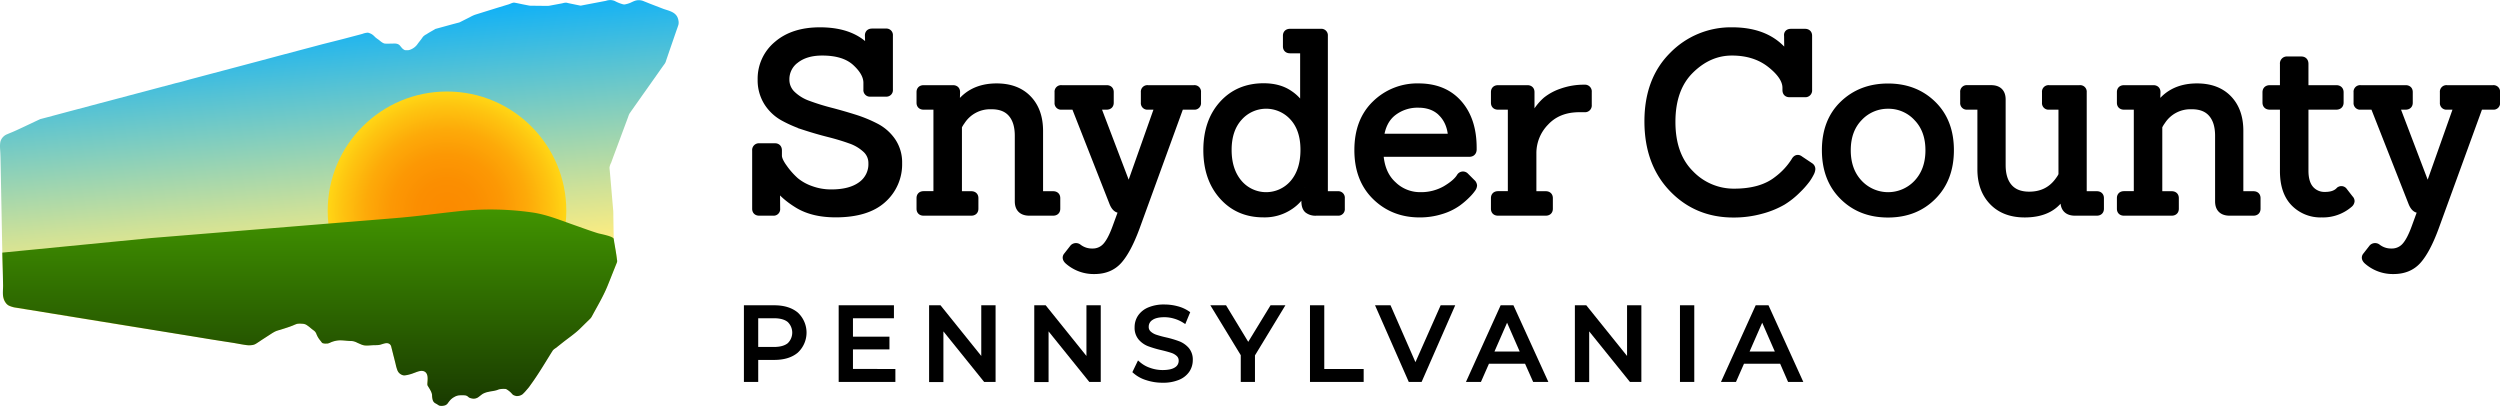
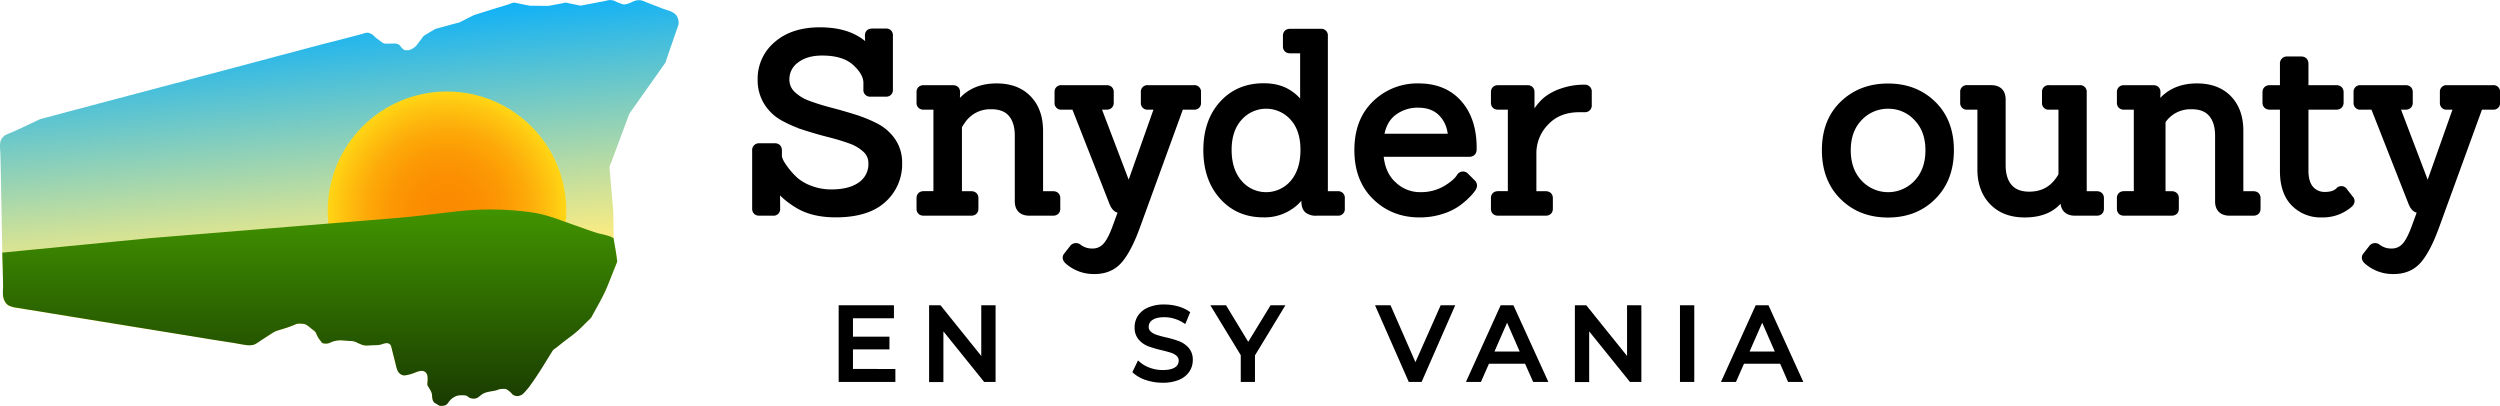
<svg xmlns="http://www.w3.org/2000/svg" viewBox="0 0 1281.27 207.97">
  <defs>
    <style>.cls-1,.cls-2{stroke:#000;stroke-miterlimit:10;}.cls-1{stroke-width:4px;}.cls-2{stroke-width:2px;}.cls-3{fill:url(#linear-gradient);}.cls-4{fill:url(#radial-gradient);}.cls-5{fill:url(#linear-gradient-2);}</style>
    <linearGradient id="linear-gradient" x1="185.09" y1="200.2" x2="167.76" y2="2.02" gradientUnits="userSpaceOnUse">
      <stop offset="0.33" stop-color="#ffed7f" />
      <stop offset="0.47" stop-color="#cee198" />
      <stop offset="0.79" stop-color="#54c2d5" />
      <stop offset="1" stop-color="#00adff" />
    </linearGradient>
    <radialGradient id="radial-gradient" cx="229.09" cy="108.05" r="61.15" gradientUnits="userSpaceOnUse">
      <stop offset="0" stop-color="#fb8a00" />
      <stop offset="0.25" stop-color="#fb8e01" />
      <stop offset="0.47" stop-color="#fc9804" />
      <stop offset="0.68" stop-color="#fdaa09" />
      <stop offset="0.88" stop-color="#fec410" />
      <stop offset="1" stop-color="#ffd615" />
    </radialGradient>
    <linearGradient id="linear-gradient-2" x1="158.74" y1="207.97" x2="158.74" y2="107.36" gradientUnits="userSpaceOnUse">
      <stop offset="0" stop-color="#193a00" />
      <stop offset="1" stop-color="#419400" />
    </linearGradient>
  </defs>
  <g id="Layer_2" data-name="Layer 2">
    <g id="Layer_1-2" data-name="Layer 1">
      <path class="cls-1" d="M396.31,108.54h-7.16c-1.11,0-1.66-.51-1.66-1.54V77.09a1.47,1.47,0,0,1,1.66-1.66h8.06c1,0,1.53.56,1.53,1.66v2.69q0,2.43,2.94,6.45a39.82,39.82,0,0,0,5.88,6.59,25.69,25.69,0,0,0,7.86,4.4,30,30,0,0,0,10.68,1.86q9.84,0,15.4-4.09a13.32,13.32,0,0,0,5.56-11.38,9.67,9.67,0,0,0-3.13-7.22,22.59,22.59,0,0,0-8.12-4.79q-5-1.8-11.06-3.33t-12.14-3.51A64.22,64.22,0,0,1,401.55,60a22.34,22.34,0,0,1-8.12-7.67,21.15,21.15,0,0,1-3.13-11.57A22.51,22.51,0,0,1,398.42,23q8.11-7,21.8-7,17.25,0,25.31,10.1l-.26-7.93c0-1,.55-1.53,1.66-1.53h7.16a1.35,1.35,0,0,1,1.53,1.53V46a1.35,1.35,0,0,1-1.53,1.53h-8A1.36,1.36,0,0,1,444.5,46V42.45q0-5.23-5.88-10.61t-17.26-5.37q-8.43,0-13.61,4a12.48,12.48,0,0,0-5.18,10.29,10.47,10.47,0,0,0,3.2,7.67,23,23,0,0,0,8.31,5.11,114.71,114.71,0,0,0,11.25,3.52q6.14,1.59,12.27,3.51a67.59,67.59,0,0,1,11.25,4.6,22.68,22.68,0,0,1,8.31,7.35,19.12,19.12,0,0,1,3.19,11.06,23.9,23.9,0,0,1-8.05,18.54q-8.06,7.27-24,7.28-11.76,0-19.43-4.73T397.72,94.48l.12,12.52A1.36,1.36,0,0,1,396.31,108.54Z" />
      <path class="cls-1" d="M539.73,108.54H527.59c-3.66,0-5.5-1.79-5.5-5.37V69.55q0-7.41-3.57-11.51T508,54A17.56,17.56,0,0,0,492.69,62,16.4,16.4,0,0,0,491,64.82V100h6.78c1.1,0,1.66.51,1.66,1.54V107c0,1-.56,1.54-1.66,1.54H473.39c-1.11,0-1.66-.51-1.66-1.54v-5.49c0-1,.55-1.54,1.66-1.54h7V54.21h-7c-1.11,0-1.66-.51-1.66-1.53v-5.5c0-1,.55-1.53,1.66-1.53h15c1.1,0,1.66.51,1.66,1.53l-.26,8.69h.39q6.64-11.11,20.58-11.12,10.21,0,16,6T532.58,67v33h7.15c1.11,0,1.67.51,1.67,1.54V107C541.4,108,540.84,108.54,539.73,108.54Z" />
      <path class="cls-1" d="M573.86,107.13q-2,0-3.32-3.19L551,54.21h-7a1.35,1.35,0,0,1-1.53-1.53v-5.5A1.35,1.35,0,0,1,544,45.65h23.14c1.11,0,1.66.51,1.66,1.53v5.5c0,1-.55,1.53-1.66,1.53h-5.24l16.49,43.33h.25l15.34-43.33h-5.75a1.35,1.35,0,0,1-1.53-1.53v-5.5a1.35,1.35,0,0,1,1.53-1.53H612a1.35,1.35,0,0,1,1.53,1.53v5.5A1.35,1.35,0,0,1,612,54.21H604.8l-22.75,62.51q-4.23,11.37-8.76,16.55t-12.4,5.18a19.62,19.62,0,0,1-13.49-5c-.85-.85-1-1.62-.38-2.3l3.2-4.09a1.8,1.8,0,0,1,2.3-.12,11.41,11.41,0,0,0,7.28,2.42,9.2,9.2,0,0,0,7-2.87q2.75-2.88,5.3-9.91l3.46-9.46Z" />
      <path class="cls-1" d="M685.72,108.54H674.59a6.27,6.27,0,0,1-4.28-1.22c-.89-.81-1.34-2.19-1.34-4.15V96h-.13a20.72,20.72,0,0,1-7.67,9.4,22.91,22.91,0,0,1-13.68,4q-12.78,0-20.77-9t-8-23.45q0-14.51,8-23.39t20.9-8.89c5.29,0,9.67,1.22,13.17,3.64a21.11,21.11,0,0,1,7.54,8.89h.13c-.09-1.71-.13-3.11-.13-4.22V25.32h-7.16c-1.11,0-1.66-.51-1.66-1.53v-5.5c0-1,.55-1.53,1.66-1.53H677a1.36,1.36,0,0,1,1.54,1.53V100h7.16a1.36,1.36,0,0,1,1.53,1.54V107A1.36,1.36,0,0,1,685.72,108.54Zm-56.5-31.7q0,10.6,5.56,17.13A18.56,18.56,0,0,0,663,94q5.5-6.45,5.5-17.19T662.83,59.9A18.77,18.77,0,0,0,634.9,60Q629.22,66.23,629.22,76.84Z" />
      <path class="cls-1" d="M753,78.37h-46q.51,10.6,6.72,16.36a20,20,0,0,0,14,5.75A25.54,25.54,0,0,0,741,97.16q5.57-3.31,7.48-6.52a1.52,1.52,0,0,1,2.3-.38l3.45,3.45a2.12,2.12,0,0,1,.77,1.34,2.86,2.86,0,0,1-.58,1.47,22.68,22.68,0,0,1-2.36,2.81,39.06,39.06,0,0,1-5,4.35,28.86,28.86,0,0,1-8.44,4.09,35.9,35.9,0,0,1-11.05,1.66q-13.42,0-22.44-8.82t-9-23.71q0-14.9,8.95-23.52a30.38,30.38,0,0,1,21.92-8.63q13,0,20.39,8.37t7.41,22.57v1C754.74,77.82,754.15,78.37,753,78.37Zm-13.8-20.45q-4.6-4.72-12.27-4.73a20.61,20.61,0,0,0-13.17,4.34q-5.49,4.35-6.52,13h36.94Q743.76,62.65,739.15,57.92Z" />
      <path class="cls-1" d="M792.2,108.54H767.78c-1.11,0-1.66-.51-1.66-1.54v-5.49c0-1,.55-1.54,1.66-1.54h7V54.21h-7c-1.11,0-1.66-.51-1.66-1.53v-5.5c0-1,.55-1.53,1.66-1.53h15c1.1,0,1.66.51,1.66,1.53v16h.38a17.82,17.82,0,0,1,2.69-5.63,27,27,0,0,1,5-5.94,26,26,0,0,1,7.92-4.28,33.46,33.46,0,0,1,11.7-1.92,1.47,1.47,0,0,1,1.66,1.66v6.78a1.47,1.47,0,0,1-1.66,1.66h-2.69q-11,0-17.51,7a22.85,22.85,0,0,0-6.52,16V100h6.78c1.1,0,1.66.51,1.66,1.54V107C793.86,108,793.3,108.54,792.2,108.54Z" />
-       <path class="cls-1" d="M927.74,85.4a1.54,1.54,0,0,1,.64,1.21,4.8,4.8,0,0,1-.58,1.92,25.74,25.74,0,0,1-1.91,3.2,42.57,42.57,0,0,1-4.8,5.43,40.55,40.55,0,0,1-7.54,6,44.73,44.73,0,0,1-10.8,4.41,52.44,52.44,0,0,1-14.38,1.91q-18.68,0-31.13-13T844.78,62.2q0-21.15,12.59-33.68A41.48,41.48,0,0,1,887.73,16q19.82,0,28.76,13.68l-.13-11.38c-.17-1,.34-1.53,1.54-1.53h7.15c1.11,0,1.67.51,1.67,1.53V46.16a1.47,1.47,0,0,1-1.67,1.66h-8c-1,0-1.53-.55-1.53-1.66V45q0-5.88-8-12.21T887.6,26.47q-11.9,0-21.41,9.4t-9.52,26.59q0,17.19,9.58,26.71a30.89,30.89,0,0,0,22.5,9.52q13.93,0,22-6.26a36.32,36.32,0,0,0,9.2-9.84c.68-1.28,1.49-1.54,2.43-.77Z" />
      <path class="cls-1" d="M990.5,100.48q-8.94,9-22.88,9t-22.88-8.88q-9-8.88-9-23.65t9.08-23.46q9.07-8.69,22.82-8.69t22.75,8.76q9,8.76,9,23.39T990.5,100.48ZM946.53,77q0,10.49,6.14,17a20.58,20.58,0,0,0,30,0q6.13-6.52,6.13-17t-6.2-16.87a20,20,0,0,0-14.89-6.39,20.22,20.22,0,0,0-15,6.39Q946.54,66.48,946.53,77Z" />
      <path class="cls-1" d="M1074.62,108.54H1063.5q-5.51,0-5.5-5.37V98.44h-.39q-5.23,11-19.94,11-10.23,0-16.17-6.07t-6.07-16.17v-33h-7.28a1.36,1.36,0,0,1-1.54-1.53v-5.5a1.36,1.36,0,0,1,1.54-1.53h12.27q5.49,0,5.49,5.36V84.63q0,7.43,3.58,11.51t10.48,4.09q9.33,0,14.71-6.9,2.29-2.94,2.3-4V54.21h-6.91a1.35,1.35,0,0,1-1.53-1.53v-5.5a1.35,1.35,0,0,1,1.53-1.53h15.85a1.36,1.36,0,0,1,1.54,1.53V100h7.16c1.1,0,1.66.51,1.66,1.54V107C1076.28,108,1075.72,108.54,1074.62,108.54Z" />
-       <path class="cls-1" d="M1154.89,108.54h-12.14q-5.51,0-5.5-5.37V69.55q0-7.41-3.58-11.51T1123.19,54A17.55,17.55,0,0,0,1107.85,62a15.76,15.76,0,0,0-1.66,2.81V100H1113c1.11,0,1.67.51,1.67,1.54V107c0,1-.56,1.54-1.67,1.54h-24.41c-1.11,0-1.66-.51-1.66-1.54v-5.49c0-1,.55-1.54,1.66-1.54h7V54.21h-7c-1.11,0-1.66-.51-1.66-1.53v-5.5c0-1,.55-1.53,1.66-1.53h15c1.11,0,1.67.51,1.67,1.53l-.26,8.69h.38q6.64-11.11,20.58-11.12,10.23,0,16,6T1147.73,67v33h7.16c1.11,0,1.66.51,1.66,1.54V107C1156.55,108,1156,108.54,1154.89,108.54Z" />
+       <path class="cls-1" d="M1154.89,108.54h-12.14q-5.51,0-5.5-5.37V69.55q0-7.41-3.58-11.51T1123.19,54A17.55,17.55,0,0,0,1107.85,62V100H1113c1.11,0,1.67.51,1.67,1.54V107c0,1-.56,1.54-1.67,1.54h-24.41c-1.11,0-1.66-.51-1.66-1.54v-5.49c0-1,.55-1.54,1.66-1.54h7V54.21h-7c-1.11,0-1.66-.51-1.66-1.53v-5.5c0-1,.55-1.53,1.66-1.53h15c1.11,0,1.67.51,1.67,1.53l-.26,8.69h.38q6.64-11.11,20.58-11.12,10.23,0,16,6T1147.73,67v33h7.16c1.11,0,1.66.51,1.66,1.54V107C1156.55,108,1156,108.54,1154.89,108.54Z" />
      <path class="cls-1" d="M1204.23,102a1.52,1.52,0,0,1,.51,1.09,2.09,2.09,0,0,1-.76,1.34,20.53,20.53,0,0,1-14.13,5,18.61,18.61,0,0,1-13.93-5.56q-5.43-5.57-5.43-16.17V54.21h-7.16c-1.2,0-1.79-.55-1.79-1.66V47.31c0-1.11.59-1.66,1.79-1.66h7.16V32.74a1.57,1.57,0,0,1,1.78-1.79h7.16c1.11,0,1.67.59,1.67,1.79V45.65h16.23c1.19,0,1.79.55,1.79,1.66v5.24c0,1.11-.6,1.66-1.79,1.66H1181.1V87.45q0,6.39,2.87,9.65a9.74,9.74,0,0,0,7.67,3.26c3.2,0,5.6-.81,7.22-2.43a1.39,1.39,0,0,1,2.3.13Z" />
      <path class="cls-1" d="M1239.64,107.13q-2,0-3.32-3.19l-19.56-49.73h-7a1.36,1.36,0,0,1-1.54-1.53v-5.5a1.36,1.36,0,0,1,1.54-1.53h23.14c1.1,0,1.66.51,1.66,1.53v5.5c0,1-.56,1.53-1.66,1.53h-5.25l16.49,43.33h.26l15.34-43.33H1254a1.36,1.36,0,0,1-1.54-1.53v-5.5a1.36,1.36,0,0,1,1.54-1.53h23.77a1.36,1.36,0,0,1,1.54,1.53v5.5a1.36,1.36,0,0,1-1.54,1.53h-7.15l-22.76,62.51q-4.21,11.37-8.75,16.55t-12.4,5.18a19.61,19.61,0,0,1-13.49-5c-.85-.85-1-1.62-.38-2.3l3.19-4.09a1.8,1.8,0,0,1,2.3-.12,11.45,11.45,0,0,0,7.29,2.42,9.23,9.23,0,0,0,7-2.87q2.75-2.88,5.3-9.91l3.45-9.46Z" />
-       <path class="cls-2" d="M408.2,160.93a13,13,0,0,1,0,19.06q-4.15,3.47-11.4,3.47h-9.21v11.29h-5.33V157.46H396.8Q404,157.46,408.2,160.93Zm-3.84,15.74a8.55,8.55,0,0,0,0-12.41c-1.77-1.44-4.35-2.16-7.72-2.16h-9.05v16.72h9.05C400,178.82,402.59,178.1,404.36,176.67Z" />
      <path class="cls-2" d="M457.89,190.11v4.64H430.83V157.46h26.32v4.64h-21v11.45h18.7v4.53h-18.7v12Z" />
      <path class="cls-2" d="M509.24,157.46v37.29h-4.37L482.5,167v27.8h-5.33V157.46h4.37l22.37,27.81V157.46Z" />
-       <path class="cls-2" d="M563.14,157.46v37.29h-4.37L536.4,167v27.8h-5.33V157.46h4.37l22.37,27.81V157.46Z" />
      <path class="cls-2" d="M587.72,193.87a16.73,16.73,0,0,1-6.15-3.38l2-4.16a16.31,16.31,0,0,0,5.46,3.12,20,20,0,0,0,6.84,1.2c3.09,0,5.4-.53,6.92-1.57a4.85,4.85,0,0,0,2.29-4.19,4.1,4.1,0,0,0-1.25-3.11,8.34,8.34,0,0,0-3.09-1.84q-1.83-.63-5.19-1.44a53.22,53.22,0,0,1-6.79-2,11.19,11.19,0,0,1-4.42-3.12,8.28,8.28,0,0,1-1.84-5.67,9.58,9.58,0,0,1,1.57-5.38,10.74,10.74,0,0,1,4.77-3.83,19.28,19.28,0,0,1,7.93-1.44,25,25,0,0,1,6.5.85,17.51,17.51,0,0,1,5.49,2.45L607,164.6a19.17,19.17,0,0,0-5-2.26,18.44,18.44,0,0,0-5.22-.77c-3,0-5.28.55-6.79,1.65a5,5,0,0,0-2.26,4.26,4.07,4.07,0,0,0,1.28,3.11,8.94,8.94,0,0,0,3.17,1.87,51,51,0,0,0,5.14,1.41,52.08,52.08,0,0,1,6.76,2,11.51,11.51,0,0,1,4.4,3.09,8.18,8.18,0,0,1,1.83,5.6,9.56,9.56,0,0,1-1.59,5.35,10.79,10.79,0,0,1-4.85,3.83,20.08,20.08,0,0,1-8,1.41A25.47,25.47,0,0,1,587.72,193.87Z" />
      <path class="cls-2" d="M642.18,181.86v12.89H636.9v-13l-14.8-24.29h5.7l11.93,19.66,12-19.66H657Z" />
-       <path class="cls-2" d="M672.38,157.46h5.32v32.65h20.19v4.64H672.38Z" />
      <path class="cls-2" d="M744.28,157.46l-16.35,37.29h-5.27l-16.41-37.29H712l13.42,30.63L739,157.46Z" />
      <path class="cls-2" d="M782.26,185.43H762.44l-4.1,9.32h-5.48l16.88-37.29H775L792,194.75h-5.59Zm-1.87-4.26-8-18.27-8,18.27Z" />
      <path class="cls-2" d="M840.21,157.46v37.29h-4.37L813.47,167v27.8h-5.33V157.46h4.37l22.37,27.81V157.46Z" />
      <path class="cls-2" d="M862,157.46h5.33v37.29H862Z" />
      <path class="cls-2" d="M913,185.43H893.15l-4.1,9.32h-5.49l16.89-37.29h5.27l16.94,37.29h-5.6Zm-1.86-4.26-8-18.27-8,18.27Z" />
      <path class="cls-3" d="M347.69,10.44a6.21,6.21,0,0,0-.69-2c-1.45-2.47-4.51-3-7-3.89L333.38,2c-1.09-.41-2.16-.89-3.25-1.29a6.34,6.34,0,0,0-4.78-.28c-.84.29-1.64.72-2.46,1.08a14.91,14.91,0,0,1-2.63.75A2.82,2.82,0,0,1,319,2.12a18.82,18.82,0,0,1-4-1.65,7.66,7.66,0,0,0-1.65-.41,7.3,7.3,0,0,0-2.84.37l-3.25.62-6.83,1.3-2.27.44a2.09,2.09,0,0,1-.74.09l-5.81-1.2c-.47-.1-.95-.24-1.43-.31a6.93,6.93,0,0,0-2,.33l-6.39,1.19A5,5,0,0,1,281,3l-2.38,0-6.46-.07a5.69,5.69,0,0,1-.92-.06l-2.63-.51c-1.67-.32-3.35-.73-5-1-.78-.12-2.15.63-2.88.86L254.86,4l-6.78,2.11-4.6,1.44a17.29,17.29,0,0,0-2.62,1.22l-5.28,2.66a2,2,0,0,1-.41.14c-3,.76-6,1.62-9.07,2.45l-2.55.7a2.12,2.12,0,0,0-.36.1,4.37,4.37,0,0,0-.55.32c-1.33.79-2.73,1.52-4,2.38a6.74,6.74,0,0,0-1.73,1.19c-.4.46-.72,1-1.09,1.49-.54.69-1.09,1.38-1.62,2.08a7.93,7.93,0,0,1-3.87,3.15,4.36,4.36,0,0,1-1.18.3c-.41,0-.83,0-1.24,0a1.62,1.62,0,0,1-1-.36,4.32,4.32,0,0,1-.9-.75c-.27-.33-.55-.64-.83-1a3.76,3.76,0,0,0-.75-.74c-1.23-.74-2.19-.54-3.56-.54-1.17,0-2.4.11-3.57,0s-2.44-1.35-3.29-2a15.9,15.9,0,0,1-1.79-1.36,8.85,8.85,0,0,0-1.48-1.32,6.4,6.4,0,0,0-1.49-.72c-.21-.06-.41-.15-.62-.19a.83.83,0,0,0-.22,0,8.94,8.94,0,0,0-2.68.61c-1,.27-2.06.57-3.1.83L175.77,20l-6.52,1.65-3.79.95-1.13.3-4,1.07-6.88,1.82-9.3,2.46-11.21,3L120.33,34.6l-13.6,3.6-8.41,2.23c-2.72.72-5.44,1.6-8.19,2.17L69.44,48.09l-18.89,5L35.14,57.18,24.61,60l-4,1.05c-3.56,1.65-7.09,3.37-10.64,5-1.07.5-2.15,1-3.23,1.46s-2,.82-3,1.26A5.78,5.78,0,0,0,.26,72.4c-.48,2-.16,4.15-.08,6.15C.29,81,.31,83.38.36,85.8l.27,14.47q.15,7.29.28,14.58t.28,14.62c0,.29,0,.59,0,.88s0,.59,0,.89c.14,6.48.59,13,.4,19.48a6.92,6.92,0,0,0,.09,2,6.39,6.39,0,0,0,2.85,4,11.11,11.11,0,0,0,2.3.77c2.46.57,5,.82,7.51,1.23l4.24.69,4.95.8,5.53.9,6.06,1,6.48,1.06,6.8,1.1,7,1.14,7.18,1.17,7.24,1.18L77,168.84,84.09,170l6.83,1.11,6.49,1.05,6.11,1,5.61.91,5,.81c2.13.35,4.26.54,6.38,1,.66.15,1.34.24,2,.35,1.32.21,2.64.45,4,.65a7.87,7.87,0,0,0,1.94,0,6.85,6.85,0,0,0,1.95-.36,9.06,9.06,0,0,0,1.65-1l3.2-2.07,5-3.2a18.58,18.58,0,0,1,4.22-1.5l4.8-1.6c1.29-.43,2.42-1.31,3.83-1.31a19.3,19.3,0,0,1,2.15.06,5.94,5.94,0,0,1,.93.13c1.44.39,2.45,1.62,3.6,2.53a7.84,7.84,0,0,1,2,1.78,15.42,15.42,0,0,1,.78,1.76,17,17,0,0,0,2.15,3.06c.17.22.32.52.57.65a1.65,1.65,0,0,0,.73.12,10.07,10.07,0,0,0,1.9.06,6.7,6.7,0,0,0,1.78-.66,13.7,13.7,0,0,1,1.76-.64c2.84-.74,5.82-.06,8.7,0a4.52,4.52,0,0,1,.9,0,5.3,5.3,0,0,1,.93.37c1.26.55,2.53,1.08,3.78,1.65a3,3,0,0,0,.91.37,5.69,5.69,0,0,0,.92-.06l2.09-.13,2.1-.13a16,16,0,0,0,3-.19,16,16,0,0,1,2.87-.77,4.3,4.3,0,0,1,1.52.07,2.72,2.72,0,0,1,.94.75,3.05,3.05,0,0,1,.49,1.36c.14.54.29,1.08.44,1.62.63,2.29,1.12,4.61,1.74,6.91.34,1.29.76,3.73,1.88,4.62a5.35,5.35,0,0,0,1.36.85,5.61,5.61,0,0,0,.79.26,2.84,2.84,0,0,0,.92,0,42.77,42.77,0,0,0,6.44-1.89c1.23-.38,2.71-.73,3.79.18a3.91,3.91,0,0,1,1.22,3c0,.67-.06,1.34-.08,2,0,.35-.05.7-.08,1a2,2,0,0,0,.46,1.34,21.64,21.64,0,0,1,1.77,3.41,7.77,7.77,0,0,1,.27,2,4.3,4.3,0,0,0,.91,2.65,3.07,3.07,0,0,0,1.11.71c.42.23.79.53,1.19.78a2.12,2.12,0,0,0,.67.3,3.55,3.55,0,0,0,.8,0,5.15,5.15,0,0,0,2.23-.32,3,3,0,0,0,1-.88c.28-.34.52-.7.77-1.06a7.34,7.34,0,0,1,1.67-1.62,8.63,8.63,0,0,1,2.1-1.17,7,7,0,0,1,2.09-.34,6.23,6.23,0,0,1,1.06,0l1,.11a2.88,2.88,0,0,1,.93.15,7.17,7.17,0,0,1,.71.52,5.4,5.4,0,0,0,.74.51,6.41,6.41,0,0,0,.87.31,5.47,5.47,0,0,0,1.85.23,2.69,2.69,0,0,0,.87-.24,3.31,3.31,0,0,0,.85-.4c.54-.36,1.05-.78,1.55-1.18a6.68,6.68,0,0,1,1.51-1c2.5-1.06,5.34-.88,7.83-2a5.86,5.86,0,0,1,4.7.57,5.8,5.8,0,0,1,1.31,1.11,3.38,3.38,0,0,0,2.67,1.76,3.34,3.34,0,0,0,1.69-.07,5.91,5.91,0,0,0,1.54-.79,8.37,8.37,0,0,0,1.2-1.18c1-1.16,2-2.3,3-3.52a28.59,28.59,0,0,0,1.81-2.68q3-4.78,5.93-9.56l2.28-3.66c.26-.42.5-.85.76-1.26a10.82,10.82,0,0,1,2.46-2.05l2.95-2.37,5.53-4.42,3.23-2.59a6.65,6.65,0,0,0,.66-.64l2.26-2.21a24.63,24.63,0,0,0,3.14-3.07,17,17,0,0,0,1-1.86q3-5.62,6-11.27a15.58,15.58,0,0,0,.67-1.58c1.15-2.8,2.3-5.59,3.44-8.39.66-1.6,1.34-3.19,2-4.8a2.29,2.29,0,0,0,.22-.89c0-.31-.06-.63-.09-.94-.28-3-1.07-6-1.57-9a11.42,11.42,0,0,1-.1-1.65c0-1.77-.05-3.55-.08-5.33l-.1-6.71c0-.76,0-1.52-.05-2.27l-.35-4c-.19-2.26-.39-4.51-.58-6.77-.27-3.11-.53-6.21-.81-9.32-.06-.66-.14-1.32-.18-2a7.15,7.15,0,0,1,.85-2.53l1-2.78,2.33-6.24q1.26-3.37,2.51-6.76,1.34-3.56,2.65-7.11c.26-.68.47-1.41.79-2.07a6.1,6.1,0,0,1,.54-.82l.68-1,1.76-2.49,3.71-5.26,4.2-5.93,3.87-5.48c1.06-1.51,2.1-3,3.21-4.52a4.84,4.84,0,0,0,.81-1.54c.25-.83.55-1.65.83-2.48q1.08-3.18,2.18-6.35l2.24-6.5c.4-1.17.87-2.33,1.2-3.52A5.07,5.07,0,0,0,347.69,10.44Z" />
      <circle class="cls-4" cx="229.09" cy="108.05" r="61.15" />
      <path class="cls-5" d="M1.19,129.47,77.45,122l25.74-2.1,53.54-4.37q23-1.87,45.93-3.75c11.51-.94,22.93-2.56,34.41-3.74a151.79,151.79,0,0,1,35.32.79c7.47,1,14.48,3.91,21.55,6.39,4.16,1.45,8.28,3,12.5,4.31,1.18.36,7.89,1.53,8.1,2.91.56,3.57,1.26,7.15,1.68,10.74a2.24,2.24,0,0,1,0,1.18l-1.69,4.24c-1.09,2.74-2.15,5.49-3.28,8.21-2.27,5.47-5.26,10.41-8.06,15.6a5.23,5.23,0,0,1-1.1,1.29c-1.69,1.65-3.37,3.33-5.08,5-2.64,2.52-5.83,4.65-8.7,6.92l-3.47,2.75a6.72,6.72,0,0,0-1.47,1.16c-3.63,5.74-7.06,11.69-11.05,17.17-.54.74-1,1.49-1.61,2.2s-1,1.17-1.5,1.74a10.24,10.24,0,0,1-.72.75c-.21.21-.41.43-.63.63a4.88,4.88,0,0,1-3.24.95,6.42,6.42,0,0,1-1.37-.44c-.42-.14-.68-.55-1-.87a9.67,9.67,0,0,0-.92-.89,10.51,10.51,0,0,0-1.14-.88,5.47,5.47,0,0,0-.8-.48,1.35,1.35,0,0,0-.5-.07,10.83,10.83,0,0,0-3.06.19c-.42.1-.81.32-1.23.44s-.92.24-1.38.33c-.95.2-1.92.28-2.85.53a9.8,9.8,0,0,0-2.9,1c-.8.5-1.5,1.13-2.26,1.68a4.07,4.07,0,0,1-3,.77,5.53,5.53,0,0,1-1.56-.41,3.1,3.1,0,0,1-.7-.48,2.77,2.77,0,0,0-1.54-.75,18.88,18.88,0,0,0-3.19,0,6,6,0,0,0-2.29.77,8.7,8.7,0,0,0-2,1.46,18.63,18.63,0,0,0-1.51,1.91,3,3,0,0,1-2,1.13,5.19,5.19,0,0,1-2.22,0,4.16,4.16,0,0,1-.91-.53,11.68,11.68,0,0,0-1.08-.63,2.8,2.8,0,0,1-1.39-1.59,9.64,9.64,0,0,1-.39-2.73c-.18-1.59-1.2-3-2-4.35l-.39-.68,0-.26,0-.25,0-.26c.11-2,.67-5.32-1.71-6.31-1.63-.68-3.63.3-5.17.84a19.29,19.29,0,0,1-4.77,1.25,3.2,3.2,0,0,1-1.57-.36,4.12,4.12,0,0,1-2.14-2.26,21.53,21.53,0,0,1-.93-3.25c-.28-1.11-.55-2.23-.84-3.34s-.59-2.32-.88-3.48l-.5-2a2.55,2.55,0,0,0-.46-1c-1.57-1.8-3.93-.19-5.8.07-1.17.17-2.39.09-3.57.17-2.27.14-3.8.39-5.87-.53l-1.67-.73a7.45,7.45,0,0,0-2.91-.92c-2.14,0-4.26-.4-6.4-.34a13.16,13.16,0,0,0-4.92,1.3l-.56.21-.44.1-.45,0a4.59,4.59,0,0,1-2.25-.23,3.63,3.63,0,0,1-.73-.87,19,19,0,0,1-1.29-1.7,13,13,0,0,1-1.15-2.34,3.68,3.68,0,0,0-1.41-1.64c-.69-.52-1.35-1.06-2-1.61a6.56,6.56,0,0,0-.73-.54,10.54,10.54,0,0,0-1.21-.8,5.29,5.29,0,0,0-2.08-.41,8.77,8.77,0,0,0-2.4.07,16.94,16.94,0,0,0-2,.79c-.72.28-1.44.56-2.17.81-1.53.53-3.07,1-4.62,1.5a16.14,16.14,0,0,0-2.35.77,23,23,0,0,0-2.14,1.25l-4.23,2.74c-1.25.8-2.46,1.69-3.74,2.44a5.14,5.14,0,0,1-2,.6,10.12,10.12,0,0,1-2.52,0c-2.17-.27-4.32-.72-6.48-1.09l-12.09-1.89-8.09-1.34-10.47-1.7-24.59-4-28.6-4.65-22.46-3.65-6.45-1.05a11.82,11.82,0,0,1-1.92-.59,4.68,4.68,0,0,1-1.85-1.11,7.56,7.56,0,0,1-1.27-1.94,9,9,0,0,1-.41-1.24c-.55-1.84-.16-4.49-.2-6.42l-.15-7.34Z" />
    </g>
  </g>
</svg>